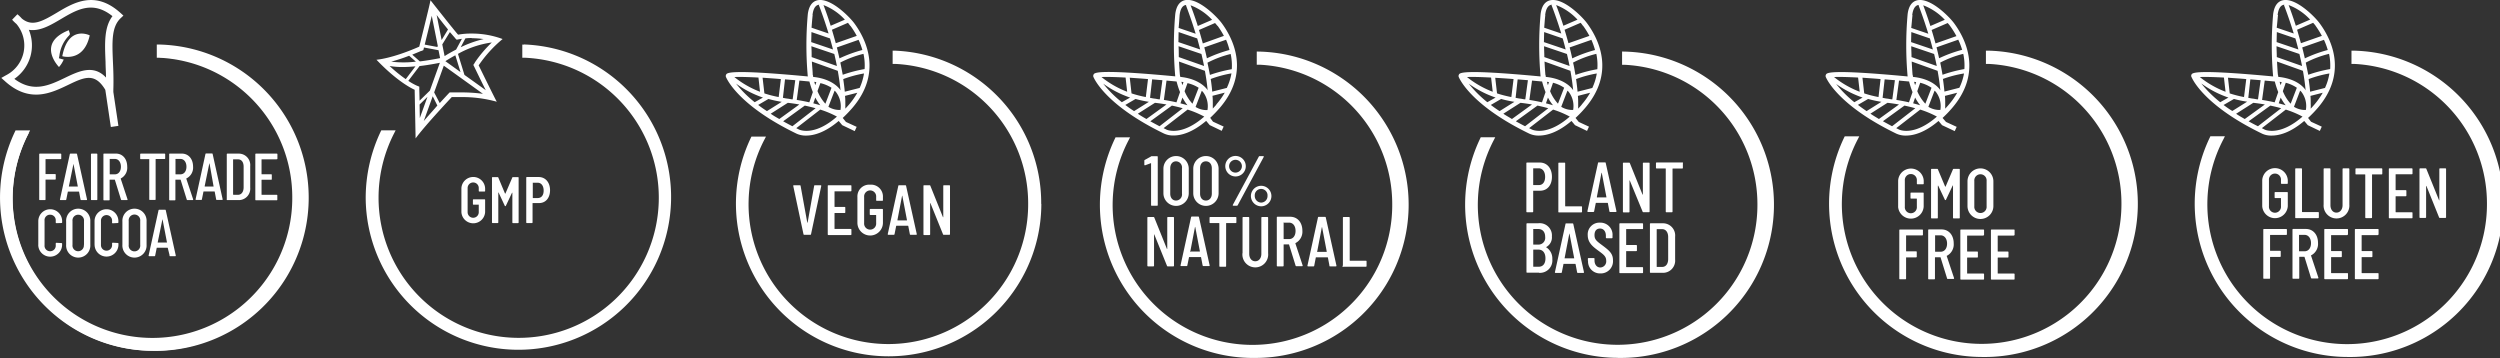
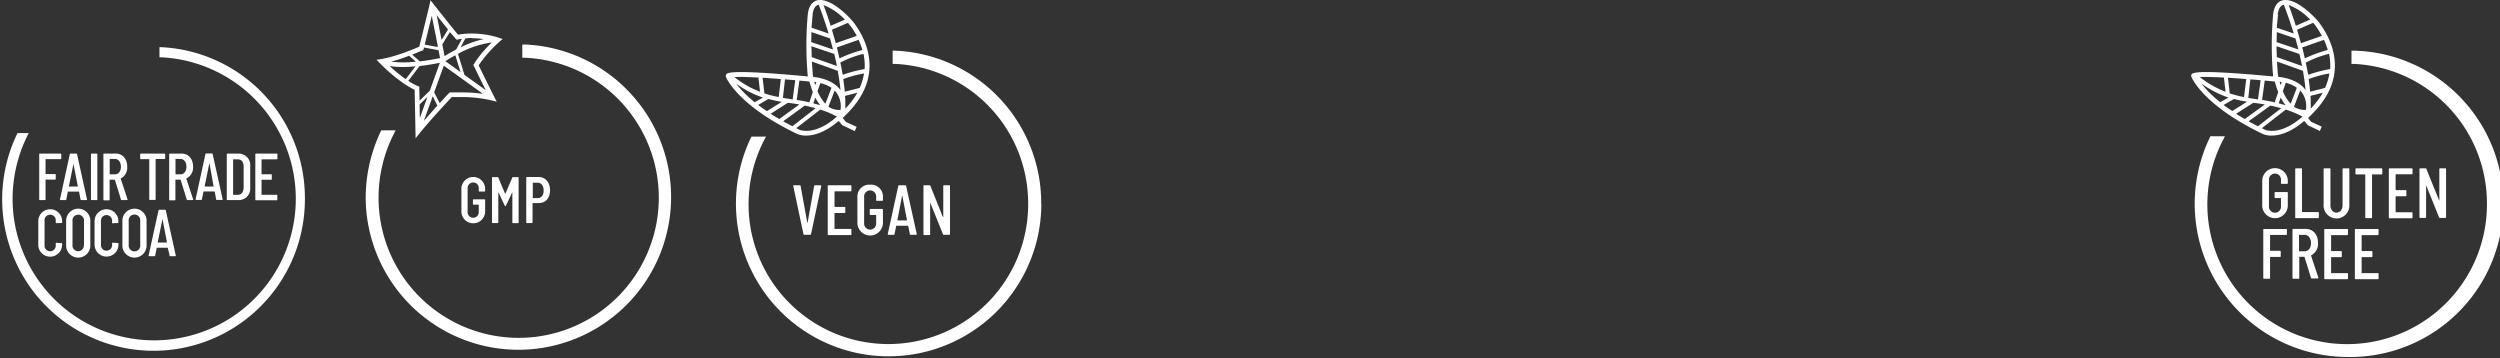
<svg xmlns="http://www.w3.org/2000/svg" id="Layer_1" data-name="Layer 1" viewBox="0 0 538.63 77.14">
  <rect x="0" y="0" width="538.63" height="77.14" fill="#333333" stroke="none" />
  <defs>
    <style>.cls-1{fill:#fff;}</style>
  </defs>
  <path class="cls-1" d="M64.21,43.24h0v2.19l.27,0A30.51,30.51,0,1,1,32.56,75.89a30.68,30.68,0,0,1,3.42-14l.06-.13H33.62A32.61,32.61,0,1,0,95.54,75.89,32.52,32.52,0,0,0,64.21,43.24Z" transform="translate(-29.85 -33.09)" />
  <path class="cls-1" d="M42.91,67.38H39.72a.06.06,0,0,0-.06.05v3.11a.06.06,0,0,0,.06.06h2a.13.13,0,0,1,.14.14v.9a.13.13,0,0,1-.14.14h-2a.06.06,0,0,0-.06.06v4.22a.13.13,0,0,1-.14.14H38.44a.13.13,0,0,1-.14-.14V66.33a.14.14,0,0,1,.14-.14h4.47a.14.14,0,0,1,.14.14v.9A.14.14,0,0,1,42.91,67.38Zm4.29,8.69-.31-1.64s0-.06-.07-.06H44.53s-.07,0-.07.06l-.33,1.64a.14.14,0,0,1-.15.13H42.89a.12.12,0,0,1-.12-.15l2.12-9.73a.14.14,0,0,1,.15-.13h1.25a.14.14,0,0,1,.16.13l2.15,9.73a.12.12,0,0,1-.13.15H47.36A.15.15,0,0,1,47.2,76.07Zm-2.46-2.79h1.88s0,0,0,0l-.94-4.89c0-.06,0-.06,0,0l-1,4.89A0,0,0,0,0,44.74,73.28Zm4.71,2.78V66.33a.14.14,0,0,1,.14-.14h1.09a.14.14,0,0,1,.14.14v9.73a.13.13,0,0,1-.14.14H49.59A.13.13,0,0,1,49.45,76.06Zm6.46,0L54.59,71.8s0,0-.06,0h-1a.06.06,0,0,0-.06.06v4.25a.13.13,0,0,1-.14.14H52.27a.13.13,0,0,1-.14-.14V66.32a.13.13,0,0,1,.14-.14h2.54c1.47,0,2.45,1.15,2.45,2.84a2.59,2.59,0,0,1-1.39,2.52s0,0,0,.09l1.46,4.42c0,.1,0,.15-.11.15H56.08A.18.18,0,0,1,55.91,76.09Zm-2.42-8.67v3.2a.06.06,0,0,0,.06.06H54.6c.77,0,1.3-.64,1.3-1.64s-.53-1.68-1.3-1.68H53.55A.06.06,0,0,0,53.49,67.42Zm11.95-1.09v.9a.13.13,0,0,1-.14.15H63.44a.06.06,0,0,0-.06.05v8.63a.13.13,0,0,1-.14.14H62.16a.13.13,0,0,1-.15-.14V67.43a.05.05,0,0,0,0-.05H60.19a.14.14,0,0,1-.14-.15v-.9a.14.14,0,0,1,.14-.14H65.3A.13.13,0,0,1,65.44,66.33Zm4.64,9.76L68.76,71.8s0,0-.06,0h-1a.06.06,0,0,0-.06.06v4.25a.13.13,0,0,1-.14.14H66.44a.13.13,0,0,1-.14-.14V66.32a.13.13,0,0,1,.14-.14H69c1.47,0,2.45,1.15,2.45,2.84A2.59,2.59,0,0,1,70,71.54a.08.08,0,0,0,0,.09l1.47,4.42q0,.15-.12.15H70.25A.18.18,0,0,1,70.08,76.09Zm-2.42-8.67v3.2a.06.06,0,0,0,.06.06h1c.77,0,1.3-.64,1.3-1.64s-.53-1.68-1.3-1.68h-1A.06.06,0,0,0,67.66,67.42Zm8.76,8.65-.31-1.64s0-.06-.07-.06H73.75s-.07,0-.07.06l-.33,1.64a.14.14,0,0,1-.15.13H72.11a.12.12,0,0,1-.12-.15l2.12-9.73a.14.14,0,0,1,.15-.13h1.25a.14.14,0,0,1,.16.13l2.15,9.73a.12.12,0,0,1-.13.15H76.58A.15.15,0,0,1,76.42,76.07ZM74,73.28h1.87a0,0,0,0,0,0,0L75,68.34c0-.06,0-.06-.06,0l-1,4.89A0,0,0,0,0,74,73.28Zm4.71,2.78V66.33a.13.13,0,0,1,.14-.14h2.33a2.47,2.47,0,0,1,2.58,2.7V73.5a2.47,2.47,0,0,1-2.58,2.7H78.82A.13.13,0,0,1,78.68,76.06Zm1.42-1,1,0c.72,0,1.19-.6,1.21-1.57V69c0-1-.47-1.58-1.21-1.58h-1a.06.06,0,0,0-.06.05V75A.06.06,0,0,0,80.1,75Zm9.33-7.64h-3.2a.06.06,0,0,0-.06.05v3.11a.06.06,0,0,0,.06.06h2a.13.13,0,0,1,.15.14v.9a.13.13,0,0,1-.15.14h-2a.06.06,0,0,0-.06.06V75a.06.06,0,0,0,.06.06h3.2a.13.13,0,0,1,.14.14v.9a.13.13,0,0,1-.14.14H85a.13.13,0,0,1-.14-.14V66.33a.13.13,0,0,1,.14-.14h4.48a.13.13,0,0,1,.14.14v.9A.13.13,0,0,1,89.43,67.38ZM38.1,85.82V80.74a2.57,2.57,0,1,1,5.14,0V81a.14.14,0,0,1-.15.14L42,81.17a.14.14,0,0,1-.14-.15v-.37a1.19,1.19,0,0,0-1.21-1.3,1.17,1.17,0,0,0-1.2,1.3v5.27a1.18,1.18,0,0,0,1.2,1.3,1.2,1.2,0,0,0,1.21-1.3v-.38A.14.14,0,0,1,42,85.4l1.08.06a.13.13,0,0,1,.15.14v.22a2.57,2.57,0,1,1-5.14,0Zm6,0v-5a2.61,2.61,0,1,1,5.21,0v5a2.61,2.61,0,1,1-5.21,0Zm3.85,0V80.72a1.25,1.25,0,0,0-1.26-1.37,1.23,1.23,0,0,0-1.22,1.37v5.12a1.23,1.23,0,0,0,1.22,1.38A1.25,1.25,0,0,0,47.92,85.84Zm2.27,0V80.74a2.57,2.57,0,1,1,5.14,0V81a.14.14,0,0,1-.14.14l-1.09.06A.14.14,0,0,1,54,81v-.37a1.2,1.2,0,1,0-2.4,0v5.27a1.2,1.2,0,1,0,2.4,0v-.38a.14.14,0,0,1,.14-.14l1.09.06a.13.13,0,0,1,.14.14v.22a2.57,2.57,0,1,1-5.14,0Zm6,0v-5a2.61,2.61,0,1,1,5.21,0v5a2.61,2.61,0,1,1-5.21,0Zm3.84,0V80.72a1.25,1.25,0,1,0-2.48,0v5.12a1.25,1.25,0,1,0,2.48,0Zm6.34,2.32L66,86.52s0-.06-.07-.06H63.68s-.07,0-.07.06l-.33,1.64a.14.14,0,0,1-.16.13H62c-.1,0-.14-.07-.13-.16L64,78.41a.15.15,0,0,1,.16-.13h1.25a.14.14,0,0,1,.16.13l2.15,9.72c0,.09,0,.16-.13.16H66.51A.15.15,0,0,1,66.35,88.16Zm-2.46-2.79h1.88s0,0,0-.06l-.94-4.89c0-.06,0-.06-.05,0l-1,4.89S63.86,85.37,63.89,85.37Z" transform="translate(-29.85 -33.09)" />
-   <path class="cls-1" d="M95.32,75.67A32.58,32.58,0,1,1,33.4,61.49h2.42l-.06.13A30.43,30.43,0,1,0,93.14,75.67,30.34,30.34,0,0,0,64.21,45.22l-.26,0V43h0A32.52,32.52,0,0,1,95.32,75.67Zm-32.58,33A33,33,0,0,1,33.12,61.36l.08-.18h3.14l-.3.58A30.12,30.12,0,1,0,92.82,75.67,30.09,30.09,0,0,0,64.2,45.53l-.57,0V42.68l.34,0a33,33,0,0,1-1.23,66ZM33.6,61.81a32.73,32.73,0,0,0-3.12,13.86A32.26,32.26,0,1,0,64.26,43.35V44.9A30.77,30.77,0,1,1,35.31,61.81ZM56.44,36.45l-.64-.58c-5.48-4.94-10.07-2.22-13.77,0-3.22,1.91-5.3,3-7.48,1.21a8.26,8.26,0,0,0-.95-.92l-1.14,1.18a8.77,8.77,0,0,0,.93.91,7.19,7.19,0,0,1-2.26,11.06l-1,.57.85.76c5.28,4.72,9.87,2.51,13.56.74,3.45-1.66,5.75-2.72,8,1.07l1.19,8,1.63-.24-1.09-7.3,0-.52c.07-2.16,0-4.19-.09-6-.18-4.31-.31-7.43,1.6-9.32ZM43.84,49.86c-3.35,1.61-6.82,3.28-10.9.22a8.75,8.75,0,0,0,3.12-10.57c2.36.39,4.68-1,6.81-2.25,3.56-2.11,6.93-4.11,11.21-.69-1.8,2.38-1.67,5.74-1.49,9.89,0,1,.09,2.16.1,3.34C50,46.93,46.85,48.41,43.84,49.86Zm-.57-4.66c1.3-6.84,5.91-4.49,5.91-4.49C47.9,46.6,43.27,45.2,43.27,45.2Zm-.18.6-.55-.16.11-.56a7.42,7.42,0,0,1,2.11-4.37l.17-.28-.26-.83c-7.14,2.84-2.11,7.93-2.11,7.93a5.9,5.9,0,0,0,1-1.57s0,0,0-.05A4.78,4.78,0,0,1,43.09,45.8Z" transform="translate(-29.85 -33.09)" />
  <path class="cls-1" d="M225.07,73.14a.16.16,0,0,0-.17-.14h-1.34a.16.16,0,0,0-.17.14l-2.27,10.37a.13.13,0,0,0,.13.17h1.16a.16.16,0,0,0,.17-.14l.35-1.75s0-.06.08-.06h2.45s.08,0,.08.06l.34,1.75a.15.15,0,0,0,.16.14h1.19a.13.13,0,0,0,.14-.17Zm.18,7.43h-2a.06.06,0,0,1-.05-.06l1-5.22c0-.06,0-.06.06,0l1,5.22S225.28,80.57,225.25,80.57Zm-7.93-7.69a2.56,2.56,0,0,1,2.76,2.69v.64a.14.14,0,0,1-.15.15h-1.16a.14.14,0,0,1-.15-.15v-.68a1.3,1.3,0,1,0-2.59,0v5.62a1.3,1.3,0,1,0,2.59,0V79.47a.06.06,0,0,0-.06-.06H217.4a.15.15,0,0,1-.16-.15v-1a.15.15,0,0,1,.16-.15h2.53a.14.14,0,0,1,.15.15v2.82a2.75,2.75,0,0,1-5.5,0V75.55A2.54,2.54,0,0,1,217.32,72.88Zm13,4c0-.06-.07-.06-.07,0v6.7a.14.14,0,0,1-.15.15h-1.14a.14.14,0,0,1-.15-.15V73.16a.14.14,0,0,1,.15-.16h1.17a.16.16,0,0,1,.17.13L233,79.85c0,.06.08.05.08,0V73.16a.14.14,0,0,1,.15-.16h1.15a.14.14,0,0,1,.15.16V83.53a.14.14,0,0,1-.15.15h-1.19a.16.16,0,0,1-.17-.12Zm23.89.18A32.9,32.9,0,1,1,191.66,62.7l.09-.18h3.13l-.3.58A30.12,30.12,0,1,0,251.37,77a30.09,30.09,0,0,0-28.63-30.14l-.57,0V44l.34,0A32.85,32.85,0,0,1,254.18,77ZM211.42,58.5a28.63,28.63,0,0,0,2.12-2.21c6.38-7.5,3-14.62.35-18.21-.95-1.29-5.16-5.64-8-4.91-1.12.3-1.79,1.32-2,3a75.4,75.4,0,0,0,0,13.39c-17-1.6-17.41-.76-17.59-.4a.61.61,0,0,0,0,.61c.31.7,3.06,6.26,15.17,12.12a4.7,4.7,0,0,0,2.08.41c1.58,0,4-.6,7-3.15l.76.91L214,61.34l.42-.92-2.31-1.06Zm1.35-2.87c-.27.31-.53.59-.79.87v-.26c0-.24,0-.47,0-.7,0-.59,0-1.19-.07-1.79l2.65-.68A15.7,15.7,0,0,1,212.77,55.63Zm2.31-3.6-3.22.82c-.08-.91-.2-1.81-.33-2.72A23.78,23.78,0,0,1,216,48.92,12,12,0,0,1,215.08,52Zm.57-8.17a28.8,28.8,0,0,0-4.94,1.81c-.18-.81-.36-1.6-.56-2.36l4.68-1.64A14.18,14.18,0,0,1,215.65,43.86ZM205.51,54.11a9.45,9.45,0,0,0,1.08,1.66c-.45-.14-1-.28-1.51-.42Zm-.22-3.4.44.07-.23.66C205.42,51.18,205.35,50.94,205.29,50.71Zm.69,2L206.6,51A7.53,7.53,0,0,1,209,52l-1.32,3.44A9.13,9.13,0,0,1,206,52.76Zm-.94-3.1c0-.22-.08-.4-.09-.47,0-.65-.12-1.64-.18-2.79l5.58,2c.25,1.38.45,2.79.59,4.19-.08-.1-.12-.21-.2-.3C209,50.2,206.13,49.76,205,49.66Zm-.32-4.22c0-.73,0-1.52-.06-2.34l4.94,1.67c.2.84.39,1.7.56,2.59Zm8.34-6.76a17.31,17.31,0,0,1,1.38,2.19l-4.52,1.58c-.28-1-.56-2-.83-2.9l3.46-1.5C212.74,38.27,212.92,38.48,213.06,38.68Zm-1.15-1.32-3.09,1.33c-.69-2.2-1.29-3.8-1.55-4.46A12.22,12.22,0,0,1,211.91,37.36Zm-7-1c.14-1.26.56-2,1.24-2.18a2.25,2.25,0,0,1,.26,0l-.13.05c0,.06,1,2.53,2.09,6.13l-3.67-1.25C204.77,38.14,204.84,37.22,204.94,36.33ZM204.68,40l4,1.37c.21.76.43,1.55.64,2.38l-4.69-1.59C204.65,41.45,204.66,40.73,204.68,40Zm-2.6,10.45,2.16.2a20.39,20.39,0,0,0,.74,2.28l-.76,2.21c-.83-.19-1.74-.37-2.71-.52Zm-3.1-.26,2.21.18-.56,4.13c-.37,0-.71-.12-1.1-.16s-.69-.12-1-.17Zm-.89-.06L197.62,54a23.8,23.8,0,0,1-3.08-.79l-.39-3.38C195.38,49.93,196.72,50,198.09,50.13Zm-4.83-.33.34,3.06a20.3,20.3,0,0,1-5.53-3.17C189.12,49.63,191,49.68,193.26,49.8Zm-4.82,1.31a21.42,21.42,0,0,0,5.79,3l-1.78,1A24.28,24.28,0,0,1,188.44,51.11Zm4.76,4.59,2.21-1.29a24.72,24.72,0,0,0,2.86.62l-3.18,2C194.4,56.59,193.77,56.14,193.2,55.7Zm2.7,1.89,3.69-2.35c.87.1,1.71.22,2.48.36l-4.32,3.13C197.09,58.35,196.47,58,195.9,57.59Zm2.68,1.63,4.66-3.38c.85.18,1.63.37,2.33.57l-5,3.88C199.88,59.93,199.21,59.57,198.58,59.22ZM202,61l-.59-.3,5.17-4a21,21,0,0,1,3.59,1.51C205.28,62.53,202.09,61.05,202,61Zm8.89-4.22a4.54,4.54,0,0,1-2.56-.68l1.34-3.48c.08.09.18.16.25.25A5,5,0,0,1,210.93,56.81Zm0-10.21a22.15,22.15,0,0,1,5-1.88,11.76,11.76,0,0,1,.24,3.28,28.85,28.85,0,0,0-4.71,1.23C211.25,48.34,211.09,47.46,210.91,46.6Zm-1.24,27.73v3.31a.06.06,0,0,0,.06.06h2.11a.14.14,0,0,1,.15.15v1a.14.14,0,0,1-.15.16h-2.11a.06.06,0,0,0-.06.06v3.32a.06.06,0,0,0,.06.06h3.43a.15.15,0,0,1,.15.16v1a.14.14,0,0,1-.15.15h-4.8a.14.14,0,0,1-.15-.15V73.16a.14.14,0,0,1,.15-.16h4.8a.14.14,0,0,1,.15.16v1a.14.14,0,0,1-.15.15h-3.43A.06.06,0,0,0,209.67,74.33ZM205.43,73h1.22c.11,0,.15.06.14.17l-2.2,10.37a.15.15,0,0,1-.16.14h-1.3a.16.16,0,0,1-.17-.14l-2.2-10.37c0-.11,0-.17.14-.17h1.27a.16.16,0,0,1,.17.14l1.44,7.92s.05,0,.07,0l1.41-7.92A.16.16,0,0,1,205.43,73Z" transform="translate(-29.85 -33.09)" />
-   <path class="cls-1" d="M277.94,66.74h1.2a.14.14,0,0,1,.15.15V77.26a.14.14,0,0,1-.15.16H278a.14.14,0,0,1-.15-.16v-9a.05.05,0,0,0-.08,0l-1.19.44c-.1,0-.18,0-.18-.12v-.86a.18.18,0,0,1,.11-.18l1.25-.69A.65.65,0,0,1,277.94,66.74Zm2.57,8V69.44a2.73,2.73,0,1,1,5.46,0v5.28a2.73,2.73,0,1,1-5.46,0Zm4,.09V69.35a1.32,1.32,0,0,0-1.28-1.5c-.75,0-1.25.6-1.25,1.5v5.46c0,.9.5,1.49,1.25,1.49A1.31,1.31,0,0,0,284.51,74.81Zm2.43-.09V69.44a2.73,2.73,0,1,1,5.46,0v5.28a2.73,2.73,0,1,1-5.46,0Zm4,.09V69.35c0-.9-.5-1.5-1.28-1.5s-1.25.6-1.25,1.5v5.46c0,.9.5,1.49,1.25,1.49S290.94,75.71,290.94,74.81Zm2.9-6a2.21,2.21,0,1,1,2.22,2.28A2.22,2.22,0,0,1,293.84,68.84Zm3.58,0a1.38,1.38,0,1,0-1.36,1.45A1.4,1.4,0,0,0,297.42,68.84Zm-1.95,8.39,5.59-10.38a.19.19,0,0,1,.19-.11H302c.1,0,.18.08.12.18l-5.6,10.39a.18.18,0,0,1-.18.11h-.75C295.48,77.42,295.41,77.34,295.47,77.23Zm3.89-1.93a2.21,2.21,0,1,1,2.21,2.25A2.23,2.23,0,0,1,299.36,75.3Zm3.58,0a1.38,1.38,0,1,0-2.75,0,1.42,1.42,0,0,0,1.38,1.45A1.4,1.4,0,0,0,302.94,75.3Zm-25.89,15V80a.14.14,0,0,1,.15-.15h1.18a.17.17,0,0,1,.17.12l2.71,6.73c0,.06.08,0,.08,0V80a.14.14,0,0,1,.15-.15h1.14a.14.14,0,0,1,.16.15V90.33a.14.14,0,0,1-.16.15h-1.19a.16.16,0,0,1-.16-.12l-2.72-6.72c0-.07-.07-.07-.07,0v6.69a.14.14,0,0,1-.15.15H277.2A.14.14,0,0,1,277.05,90.33Zm11.91,0-.34-1.76s0-.06-.07-.06h-2.46s-.07,0-.07.06l-.36,1.76a.14.14,0,0,1-.16.13h-1.16c-.11,0-.16-.07-.14-.16l2.27-10.38a.16.16,0,0,1,.17-.13H288a.15.15,0,0,1,.17.13l2.3,10.38a.12.12,0,0,1-.13.16h-1.19A.15.15,0,0,1,289,90.35Zm-2.64-3h2a.06.06,0,0,0,.05-.06l-1-5.22c0-.06,0-.06-.06,0l-1,5.22A.06.06,0,0,0,286.32,87.37ZM296.23,80v1a.14.14,0,0,1-.15.15h-2a.06.06,0,0,0-.06.06v9.2a.14.14,0,0,1-.15.15h-1.16a.14.14,0,0,1-.15-.15v-9.2a.07.07,0,0,0-.07-.06H290.6a.14.14,0,0,1-.15-.15V80a.14.14,0,0,1,.15-.15h5.48A.14.14,0,0,1,296.23,80Zm1.33,7.63V80a.14.14,0,0,1,.15-.15h1.16A.14.14,0,0,1,299,80v7.78c0,.94.52,1.6,1.3,1.6s1.31-.66,1.31-1.6V80a.14.14,0,0,1,.15-.15h1.16a.14.14,0,0,1,.15.15v7.63a2.78,2.78,0,1,1-5.53,0ZM309,90.36l-1.42-4.57c0-.05,0-.05-.06-.05h-1.05a.06.06,0,0,0-.06.06v4.53a.14.14,0,0,1-.16.15h-1.16a.14.14,0,0,1-.15-.15V79.94a.14.14,0,0,1,.15-.15h2.74c1.57,0,2.62,1.24,2.62,3a2.75,2.75,0,0,1-1.5,2.68s0,0,0,.09l1.56,4.72c0,.1,0,.16-.12.16h-1.19A.19.19,0,0,1,309,90.36Zm-2.59-9.24v3.42a.06.06,0,0,0,.06.06h1.13c.82,0,1.38-.69,1.38-1.76s-.56-1.78-1.38-1.78h-1.13A.06.06,0,0,0,306.37,81.12Zm9.88,9.23-.34-1.76s0-.06-.07-.06h-2.46s-.08,0-.08.06L313,90.35a.14.14,0,0,1-.16.13h-1.16c-.11,0-.16-.07-.14-.16l2.27-10.38a.16.16,0,0,1,.17-.13h1.34a.15.15,0,0,1,.17.13l2.3,10.38a.12.12,0,0,1-.13.16h-1.19C316.32,90.48,316.26,90.44,316.25,90.35Zm-2.64-3h2a.06.06,0,0,0,.05-.06l-1-5.22c0-.06,0-.06-.06,0l-1,5.22A.06.06,0,0,0,313.61,87.37Zm5.53,3V80a.14.14,0,0,1,.15-.15h1.16a.15.15,0,0,1,.16.15v9.2a.06.06,0,0,0,.06.06h3.41a.15.15,0,0,1,.16.15v1a.15.15,0,0,1-.16.15h-4.79A.14.14,0,0,1,319.14,90.33Zm13.12-13.14A32.58,32.58,0,1,1,270.35,63h2.42l-.06.12a30.43,30.43,0,1,0,57.38,14,30.35,30.35,0,0,0-28.93-30.45l-.27,0V44.54h0A32.52,32.52,0,0,1,332.26,77.19Zm-32.57,33a33,33,0,0,1-29.62-47.35l.08-.18h3.13l-.29.58a30.12,30.12,0,1,0,56.78,13.91,30.09,30.09,0,0,0-28.62-30.14l-.57,0V44.2l.33,0a33,33,0,0,1-1.22,66Zm-29.14-46.9A32.29,32.29,0,1,0,332,77.19a32.2,32.2,0,0,0-30.74-32.32v1.55a30.79,30.79,0,1,1-28.95,16.91Zm20-4.83a28.63,28.63,0,0,0,2.12-2.21c6.38-7.5,3-14.62.35-18.21-.95-1.29-5.16-5.64-8-4.91-1.12.3-1.79,1.32-2,3a76.39,76.39,0,0,0,0,13.39c-17-1.6-17.41-.76-17.59-.4a.61.61,0,0,0,0,.61c.31.7,3.06,6.26,15.17,12.12a4.7,4.7,0,0,0,2.08.41c1.59,0,4-.6,7-3.15l.76.91,2.59,1.24.42-.92-2.3-1.06Zm1.35-2.87c-.27.31-.53.59-.79.87a2.26,2.26,0,0,0,0-.26c0-.24,0-.47,0-.7,0-.59,0-1.19-.07-1.79l2.65-.68A15.7,15.7,0,0,1,291.87,55.63Zm2.31-3.6-3.22.82c-.08-.91-.19-1.81-.33-2.72a24,24,0,0,1,4.47-1.21A12,12,0,0,1,294.18,52Zm.57-8.17a28.8,28.8,0,0,0-4.94,1.81c-.18-.81-.36-1.6-.56-2.36l4.69-1.64A15.28,15.28,0,0,1,294.75,43.86ZM284.61,54.11a9.5,9.5,0,0,0,1.09,1.66c-.46-.14-1-.28-1.52-.42Zm-.22-3.4.44.07-.23.66C284.52,51.18,284.45,50.94,284.39,50.71Zm.69,2L285.7,51A7.68,7.68,0,0,1,288.1,52l-1.33,3.44A9.13,9.13,0,0,1,285.08,52.76Zm-.94-3.1c-.05-.22-.08-.4-.09-.47-.05-.65-.12-1.64-.18-2.79l5.58,2c.25,1.38.46,2.79.59,4.19a3.13,3.13,0,0,0-.2-.3C288.12,50.2,285.23,49.76,284.14,49.66Zm-.32-4.22c0-.73,0-1.52-.05-2.34l4.93,1.67c.2.84.39,1.7.57,2.59Zm8.35-6.76a18.54,18.54,0,0,1,1.37,2.19L289,42.45c-.27-1-.55-2-.83-2.9l3.46-1.5C291.84,38.27,292,38.48,292.17,38.68ZM291,37.36l-3.08,1.33c-.7-2.2-1.3-3.8-1.56-4.46A12.22,12.22,0,0,1,291,37.36Zm-7-1c.14-1.26.56-2,1.24-2.18a2.26,2.26,0,0,1,.26,0l-.13.05c0,.06,1,2.53,2.09,6.13l-3.67-1.25C283.88,38.15,283.94,37.22,284,36.33ZM283.79,40l4,1.37c.21.76.43,1.55.64,2.38l-4.69-1.59C283.76,41.45,283.76,40.73,283.79,40Zm-2.61,10.45,2.17.2a17,17,0,0,0,.74,2.28l-.77,2.21c-.82-.19-1.74-.37-2.71-.52Zm-3.1-.26,2.21.18-.56,4.13c-.37,0-.71-.12-1.1-.16s-.68-.12-1-.17Zm-.89-.06L276.72,54a23.8,23.8,0,0,1-3.08-.79l-.38-3.38C274.49,49.93,275.82,50,277.19,50.13Zm-4.83-.33.34,3.06a20.46,20.46,0,0,1-5.53-3.17C268.22,49.63,270.06,49.68,272.36,49.8Zm-4.82,1.31a21.42,21.42,0,0,0,5.79,3l-1.78,1A24.28,24.28,0,0,1,267.54,51.11Zm4.76,4.59,2.21-1.29a24.45,24.45,0,0,0,2.87.62l-3.19,2C273.5,56.59,272.87,56.14,272.3,55.7Zm2.7,1.89,3.69-2.35c.88.1,1.71.22,2.48.36l-4.32,3.13C276.19,58.35,275.57,58,275,57.59Zm2.69,1.63,4.65-3.38c.85.18,1.63.37,2.33.57l-5,3.88C279,59.93,278.31,59.57,277.69,59.22ZM281.15,61l-.6-.3,5.17-4a21,21,0,0,1,3.59,1.51C284.39,62.53,281.19,61.05,281.15,61ZM290,56.81a4.54,4.54,0,0,1-2.56-.68l1.34-3.48c.08.09.18.16.25.25A5,5,0,0,1,290,56.81Zm0-10.21a22.35,22.35,0,0,1,5-1.88,11.76,11.76,0,0,1,.24,3.28,29.12,29.12,0,0,0-4.71,1.23C290.36,48.34,290.19,47.46,290,46.6Z" transform="translate(-29.85 -33.09)" />
-   <path class="cls-1" d="M364.22,71.18c0,1.8-1,3-2.55,3h-1.43a.06.06,0,0,0-.06.06v4.42a.15.15,0,0,1-.16.16h-1.16a.14.14,0,0,1-.15-.16V68.27a.14.14,0,0,1,.15-.16h2.74C363.17,68.11,364.22,69.35,364.22,71.18Zm-1.47,0c0-1.13-.56-1.83-1.38-1.83h-1.13a.06.06,0,0,0-.06.06v3.49a.06.06,0,0,0,.06.06h1.13C362.19,73,362.75,72.32,362.75,71.21Zm2.85,7.44V68.28a.14.14,0,0,1,.15-.15h1.16a.14.14,0,0,1,.16.15v9.2a.06.06,0,0,0,.06.06h3.41a.14.14,0,0,1,.16.15v1a.15.15,0,0,1-.16.16h-4.79A.14.14,0,0,1,365.6,78.65Zm11,0-.33-1.76s0-.06-.08-.06h-2.46s-.07,0-.07.06l-.35,1.76a.16.16,0,0,1-.17.14H372a.14.14,0,0,1-.14-.17l2.28-10.37a.14.14,0,0,1,.16-.14h1.35a.14.14,0,0,1,.16.14l2.31,10.37a.14.14,0,0,1-.14.17h-1.19A.16.16,0,0,1,376.61,78.67Zm-2.64-3h2s0,0,0-.06l-1-5.21c0-.06,0-.06-.07,0l-1,5.21S373.94,75.69,374,75.69Zm5.55,3V68.28a.14.14,0,0,1,.15-.15h1.18a.17.17,0,0,1,.17.12L383.73,75c0,.06.08,0,.08,0V68.28a.14.14,0,0,1,.15-.15h1.14a.14.14,0,0,1,.16.15V78.65a.15.15,0,0,1-.16.16h-1.19a.17.17,0,0,1-.16-.13L381,72c0-.06-.07-.06-.07,0v6.69a.14.14,0,0,1-.15.16h-1.15A.14.14,0,0,1,379.52,78.65Zm12.92-10.37v1a.14.14,0,0,1-.16.15h-2a.08.08,0,0,0-.07.07v9.19a.14.14,0,0,1-.15.16h-1.16a.14.14,0,0,1-.15-.16V69.46s0-.07-.06-.07h-1.89a.15.15,0,0,1-.16-.15v-1a.15.15,0,0,1,.16-.15h5.47A.14.14,0,0,1,392.44,68.28Zm-31,23.59h-2.55a.14.14,0,0,1-.15-.15V81.35a.14.14,0,0,1,.15-.15h2.33a2.63,2.63,0,0,1,3,2.83A2.36,2.36,0,0,1,363,86.31c-.05,0-.05.06,0,.07a2.83,2.83,0,0,1,1.3,2.55A2.67,2.67,0,0,1,361.43,91.87Zm-1.24-9.35v3.24a.06.06,0,0,0,.06.06h1a1.45,1.45,0,0,0,1.51-1.65c0-1.08-.55-1.71-1.51-1.71h-1A.06.06,0,0,0,360.19,82.52Zm2.63,6.26c0-1.18-.57-1.88-1.5-1.88h-1.07a.06.06,0,0,0-.06.06v3.57a.06.06,0,0,0,.06.06h1.06C362.24,90.59,362.82,89.94,362.82,88.78Zm6.82,3L369.31,90s-.05-.06-.08-.06h-2.45s-.08,0-.08.06l-.35,1.76a.15.15,0,0,1-.17.13H365a.13.13,0,0,1-.14-.16l2.28-10.38c0-.09.07-.13.17-.13h1.34a.16.16,0,0,1,.17.13l2.3,10.38a.13.13,0,0,1-.14.16h-1.19A.16.16,0,0,1,369.64,91.74Zm-2.63-3h2s0,0,0-.06l-1-5.22c0-.06-.05-.06-.06,0l-1,5.22A.06.06,0,0,0,367,88.76Zm4.95.5v-.41a.14.14,0,0,1,.15-.15h1.13a.14.14,0,0,1,.15.15v.34c0,.94.52,1.54,1.25,1.54a1.32,1.32,0,0,0,1.27-1.47c0-.93-.61-1.35-1.71-2.16s-2.27-1.68-2.27-3.34a2.52,2.52,0,0,1,2.64-2.69,2.61,2.61,0,0,1,2.7,2.83v.38a.14.14,0,0,1-.15.15H376a.15.15,0,0,1-.16-.15v-.41c0-.92-.51-1.53-1.26-1.53s-1.19.5-1.19,1.42.44,1.28,1.62,2.15c1.55,1.16,2.36,1.8,2.36,3.26A2.63,2.63,0,0,1,374.64,92,2.57,2.57,0,0,1,372,89.26Zm11.74-6.8h-3.43a.06.06,0,0,0-.06.06v3.31a.06.06,0,0,0,.06.06h2.11a.15.15,0,0,1,.15.16v1a.14.14,0,0,1-.15.15h-2.11a.06.06,0,0,0-.06.06v3.33a.06.06,0,0,0,.06.06h3.43a.14.14,0,0,1,.15.15v1a.14.14,0,0,1-.15.15h-4.8a.14.14,0,0,1-.15-.15V81.35a.14.14,0,0,1,.15-.15h4.8a.14.14,0,0,1,.15.15v1A.14.14,0,0,1,383.7,82.46Zm1.63,9.26V81.35a.14.14,0,0,1,.15-.15H388a2.63,2.63,0,0,1,2.76,2.88V89A2.63,2.63,0,0,1,388,91.87h-2.5A.14.14,0,0,1,385.33,91.72Zm1.52-1.11,1.12,0c.78,0,1.28-.64,1.29-1.68V84.15c0-1-.5-1.69-1.29-1.69h-1.12a.07.07,0,0,0-.06.06v8A.07.07,0,0,0,386.85,90.61ZM411,77.19A32.58,32.58,0,1,1,349.1,63h2.42l-.06.12a30.43,30.43,0,1,0,57.38,14,30.35,30.35,0,0,0-28.93-30.45l-.27,0V44.54h.05A32.52,32.52,0,0,1,411,77.19Zm-32.58,33a33,33,0,0,1-29.62-47.35l.08-.18H352l-.29.58a30.12,30.12,0,1,0,56.78,13.91A30.09,30.09,0,0,0,379.9,47.05l-.57,0V44.2l.33,0a33,33,0,0,1-1.22,66ZM349.3,63.33a32.73,32.73,0,0,0-3.12,13.86A32.26,32.26,0,1,0,380,44.87v1.55A30.79,30.79,0,1,1,351,63.33Zm20-4.83a25.3,25.3,0,0,0,2.12-2.21c6.38-7.5,3-14.62.35-18.21-.94-1.29-5.15-5.64-8-4.91-1.13.3-1.8,1.32-2,3a75.63,75.63,0,0,0,0,13.39c-17-1.6-17.41-.76-17.59-.4a.61.61,0,0,0,0,.61c.31.7,3.07,6.26,15.17,12.12a4.74,4.74,0,0,0,2.08.41c1.59,0,4-.6,7-3.15l.76.91,2.59,1.24.42-.92L370,59.36Zm1.35-2.87c-.27.31-.52.59-.78.87a2.26,2.26,0,0,1,0-.26c0-.24,0-.47,0-.7,0-.59,0-1.19-.06-1.79l2.64-.68A15.7,15.7,0,0,1,370.62,55.63Zm2.31-3.6-3.22.82c-.08-.91-.19-1.81-.32-2.72a23.85,23.85,0,0,1,4.46-1.21A11.64,11.64,0,0,1,372.93,52Zm.57-8.17a28.8,28.8,0,0,0-4.94,1.81c-.17-.81-.36-1.6-.56-2.36l4.69-1.64A15.28,15.28,0,0,1,373.5,43.86ZM363.36,54.11a9.5,9.5,0,0,0,1.09,1.66c-.46-.14-1-.28-1.52-.42Zm-.22-3.4.44.07-.23.66C363.27,51.18,363.2,50.94,363.14,50.71Zm.69,2,.62-1.79a7.58,7.58,0,0,1,2.4,1.07l-1.33,3.44A9.13,9.13,0,0,1,363.83,52.76Zm-.94-3.1c0-.22-.08-.4-.09-.47-.05-.65-.12-1.64-.18-2.79l5.58,2c.25,1.38.46,2.79.59,4.19a3.13,3.13,0,0,0-.2-.3C366.88,50.2,364,49.76,362.89,49.66Zm-.31-4.22c0-.73-.05-1.52-.06-2.34l4.93,1.67c.2.84.39,1.7.57,2.59Zm8.34-6.76a18.54,18.54,0,0,1,1.37,2.19l-4.51,1.58c-.28-1-.56-2-.84-2.9l3.46-1.5A6.62,6.62,0,0,1,370.92,38.68Zm-1.16-1.32-3.08,1.33c-.7-2.2-1.3-3.8-1.56-4.46A12.22,12.22,0,0,1,369.76,37.36Zm-7-1c.15-1.26.57-2,1.24-2.18a2.26,2.26,0,0,1,.26,0l-.13.05c0,.06,1,2.53,2.1,6.13l-3.68-1.25C362.63,38.14,362.69,37.22,362.79,36.33ZM362.54,40l4,1.37c.22.76.43,1.55.64,2.38l-4.69-1.59Q362.51,41.1,362.54,40Zm-2.61,10.45,2.17.2a17,17,0,0,0,.74,2.28l-.77,2.21c-.82-.19-1.73-.37-2.71-.52Zm-3.1-.26,2.21.18-.56,4.13c-.37,0-.7-.12-1.09-.16s-.69-.12-1-.17Zm-.88-.06L355.47,54a24.23,24.23,0,0,1-3.08-.79L352,49.85C353.24,49.93,354.57,50,356,50.13Zm-4.84-.33.35,3.06a20.4,20.4,0,0,1-5.54-3.17C347,49.63,348.81,49.68,351.11,49.8Zm-4.82,1.31a21.58,21.58,0,0,0,5.79,3l-1.78,1A24.69,24.69,0,0,1,346.29,51.11Zm4.76,4.59,2.22-1.29a24.27,24.27,0,0,0,2.86.62l-3.19,2C352.26,56.59,351.62,56.14,351.05,55.7Zm2.7,1.89,3.69-2.35c.88.1,1.71.22,2.48.36l-4.32,3.13C355,58.35,354.33,58,353.75,57.59Zm2.69,1.63,4.66-3.38c.85.18,1.62.37,2.33.57l-5,3.88C357.73,59.93,357.06,59.57,356.44,59.22ZM359.9,61l-.6-.3,5.17-4a21,21,0,0,1,3.59,1.51C363.14,62.53,360,61.05,359.9,61Zm8.88-4.22a4.54,4.54,0,0,1-2.56-.68l1.34-3.48c.08.09.18.16.26.25A5,5,0,0,1,368.78,56.81Zm0-10.21a22,22,0,0,1,5-1.88A11.76,11.76,0,0,1,374,48a29.12,29.12,0,0,0-4.71,1.23C369.11,48.34,369,47.46,368.77,46.6Z" transform="translate(-29.85 -33.09)" />
-   <path class="cls-1" d="M438.81,77.6V72a2.76,2.76,0,0,1,5.51,0v.64a.14.14,0,0,1-.15.15H443a.14.14,0,0,1-.16-.15V72a1.3,1.3,0,1,0-2.59,0v5.62a1.3,1.3,0,1,0,2.59,0V75.94a.06.06,0,0,0-.06-.06h-1.16a.14.14,0,0,1-.15-.15v-1a.14.14,0,0,1,.15-.15h2.54a.14.14,0,0,1,.15.15V77.6a2.76,2.76,0,0,1-5.51,0ZM445.9,80V69.63a.14.14,0,0,1,.15-.16h1.16a.16.16,0,0,1,.17.12l1.56,3.71s.07,0,.09,0l1.58-3.71a.17.17,0,0,1,.17-.12h1.16a.14.14,0,0,1,.15.16V80a.14.14,0,0,1-.15.15h-1.16a.14.14,0,0,1-.15-.15V73.09c0-.06-.05-.06-.08,0l-1.42,3c0,.08-.07.11-.12.11a.15.15,0,0,1-.15-.11l-1.42-3s-.08,0-.08,0V80a.14.14,0,0,1-.15.15h-1.16A.14.14,0,0,1,445.9,80Zm7.85-2.52V72.16a2.79,2.79,0,1,1,5.58,0v5.32a2.79,2.79,0,1,1-5.58,0Zm4.12.06V72.08a1.33,1.33,0,1,0-2.65,0v5.46a1.33,1.33,0,1,0,2.65,0ZM444,83.81h-3.42a.06.06,0,0,0-.06.06v3.31a.06.06,0,0,0,.06.06h2.09a.14.14,0,0,1,.15.15v1a.14.14,0,0,1-.15.15h-2.09a.07.07,0,0,0-.06.07v4.5a.14.14,0,0,1-.15.15h-1.16a.14.14,0,0,1-.15-.15V82.69a.14.14,0,0,1,.15-.15H444a.14.14,0,0,1,.15.15v1A.14.14,0,0,1,444,83.81Zm5.36,9.29-1.42-4.58s0,0-.06,0H446.8a.06.06,0,0,0-.06.06v4.54a.14.14,0,0,1-.15.15h-1.16a.14.14,0,0,1-.15-.15V82.68a.14.14,0,0,1,.15-.16h2.73c1.57,0,2.62,1.24,2.62,3a2.77,2.77,0,0,1-1.49,2.69s-.05,0,0,.09l1.57,4.71c0,.11,0,.17-.12.17h-1.2A.21.21,0,0,1,449.33,93.1Zm-2.59-9.25v3.42a.06.06,0,0,0,.06.06h1.13c.82,0,1.39-.69,1.39-1.75s-.57-1.79-1.39-1.79H446.8A.06.06,0,0,0,446.74,83.85Zm10.4,0h-3.43s-.07,0-.07.06v3.31s0,.06.07.06h2.1a.14.14,0,0,1,.15.15v1a.14.14,0,0,1-.15.15h-2.1a.08.08,0,0,0-.07.07v3.32s0,.06.07.06h3.43a.14.14,0,0,1,.15.15v1a.14.14,0,0,1-.15.15h-4.81a.14.14,0,0,1-.15-.15V82.69a.14.14,0,0,1,.15-.15h4.81a.14.14,0,0,1,.15.15v1A.14.14,0,0,1,457.14,83.81Zm6.58,0h-3.43a.06.06,0,0,0-.06.06v3.31a.06.06,0,0,0,.06.06h2.11a.14.14,0,0,1,.15.15v1a.14.14,0,0,1-.15.15h-2.11a.07.07,0,0,0-.06.07v3.32a.06.06,0,0,0,.06.06h3.43a.14.14,0,0,1,.15.15v1a.14.14,0,0,1-.15.15h-4.8a.14.14,0,0,1-.15-.15V82.69a.14.14,0,0,1,.15-.15h4.8a.14.14,0,0,1,.15.15v1A.14.14,0,0,1,463.72,83.81ZM489.41,77A32.58,32.58,0,1,1,427.5,62.77h2.42l-.07.13A30.43,30.43,0,1,0,487.23,77a30.35,30.35,0,0,0-28.92-30.46H458V44.29h0A32.52,32.52,0,0,1,489.41,77Zm-32.58,33a33,33,0,0,1-29.62-47.35l.09-.18h3.13l-.3.59A30.12,30.12,0,1,0,486.92,77a30.09,30.09,0,0,0-28.63-30.14l-.57,0V44l.34,0a33,33,0,0,1-1.23,66ZM427.7,63.09A32.29,32.29,0,1,0,489.09,77a32.2,32.2,0,0,0-30.73-32.33v1.56a30.77,30.77,0,1,1-29,16.91Zm20.68-4.59a25.3,25.3,0,0,0,2.12-2.21c6.38-7.5,3-14.62.35-18.21-.94-1.29-5.15-5.64-8-4.91-1.13.3-1.8,1.32-2,3a75.63,75.63,0,0,0,0,13.39c-17-1.6-17.41-.76-17.59-.4a.61.61,0,0,0,0,.61c.31.7,3.07,6.26,15.17,12.12a4.74,4.74,0,0,0,2.08.41c1.59,0,4-.6,7-3.15l.76.91L451,61.34l.42-.92-2.3-1.06Zm1.35-2.87c-.26.31-.52.59-.78.87a2.26,2.26,0,0,1,0-.26c0-.24,0-.47,0-.7,0-.59,0-1.19-.06-1.79l2.64-.68A15.7,15.7,0,0,1,449.73,55.63ZM452,52l-3.22.82c-.08-.91-.19-1.81-.32-2.72A23.85,23.85,0,0,1,453,48.92,11.64,11.64,0,0,1,452,52Zm.57-8.17a28.8,28.8,0,0,0-4.94,1.81c-.17-.81-.36-1.6-.55-2.36l4.68-1.64A15.28,15.28,0,0,1,452.61,43.86ZM442.47,54.11a9.5,9.5,0,0,0,1.09,1.66c-.46-.14-1-.28-1.52-.42Zm-.22-3.4.44.07-.23.66C442.38,51.18,442.31,50.94,442.25,50.71Zm.69,2,.62-1.79A7.58,7.58,0,0,1,446,52l-1.33,3.44A9.13,9.13,0,0,1,442.94,52.76Zm-.94-3.1c0-.22-.08-.4-.09-.47-.05-.65-.12-1.64-.18-2.79l5.58,2c.25,1.38.46,2.79.59,4.19a3.13,3.13,0,0,0-.2-.3C446,50.2,443.09,49.76,442,49.66Zm-.31-4.22c0-.73-.05-1.52-.06-2.34l4.93,1.67c.2.84.39,1.7.57,2.59ZM450,38.68a18.54,18.54,0,0,1,1.37,2.19l-4.51,1.58c-.28-1-.56-2-.84-2.9l3.46-1.5A6.62,6.62,0,0,1,450,38.68Zm-1.16-1.32-3.08,1.33c-.7-2.2-1.3-3.8-1.55-4.46A12.27,12.27,0,0,1,448.87,37.36Zm-7-1c.15-1.26.57-2,1.24-2.18a2.26,2.26,0,0,1,.26,0l-.13.05c0,.06,1,2.53,2.1,6.13l-3.68-1.25C441.74,38.15,441.8,37.22,441.9,36.33ZM441.65,40l4,1.37c.22.76.43,1.55.64,2.38l-4.69-1.59Q441.62,41.1,441.65,40ZM439,50.45l2.17.2a17,17,0,0,0,.74,2.28l-.77,2.21c-.82-.19-1.73-.37-2.71-.52Zm-3.1-.26,2.21.18-.56,4.13c-.37,0-.7-.12-1.09-.16s-.69-.12-1-.17Zm-.88-.06L434.58,54a24.23,24.23,0,0,1-3.08-.79l-.38-3.38C432.35,49.93,433.68,50,435.06,50.13Zm-4.84-.33.35,3.06A20.4,20.4,0,0,1,425,49.69C426.09,49.63,427.92,49.68,430.22,49.8Zm-4.82,1.31a21.58,21.58,0,0,0,5.79,3l-1.78,1A24.69,24.69,0,0,1,425.4,51.11Zm4.76,4.59,2.22-1.29a24.27,24.27,0,0,0,2.86.62l-3.19,2C431.37,56.59,430.73,56.14,430.16,55.7Zm2.7,1.89,3.69-2.35c.88.1,1.71.22,2.48.36l-4.32,3.13C434.06,58.35,433.44,58,432.86,57.59Zm2.69,1.63,4.66-3.38c.85.18,1.62.37,2.33.57l-5,3.88C436.84,59.93,436.17,59.57,435.55,59.22ZM439,61l-.6-.3,5.17-4a21,21,0,0,1,3.59,1.51C442.25,62.53,439.06,61.05,439,61Zm8.89-4.22a4.56,4.56,0,0,1-2.57-.68l1.34-3.48c.08.09.18.16.26.25A5,5,0,0,1,447.9,56.81Zm0-10.21a22,22,0,0,1,4.95-1.88,11.76,11.76,0,0,1,.24,3.28,29.12,29.12,0,0,0-4.71,1.23C448.22,48.34,448.06,47.46,447.88,46.6Z" transform="translate(-29.85 -33.09)" />
  <path class="cls-1" d="M136.91,55Z" transform="translate(-29.85 -33.09)" />
  <path class="cls-1" d="M145.91,71.23h-2.54a.14.14,0,0,0-.14.14V81a.14.14,0,0,0,.14.15h1.08a.14.14,0,0,0,.14-.15v-4.1a.06.06,0,0,1,.06-.06H146c1.41,0,2.36-1.1,2.36-2.77S147.37,71.23,145.91,71.23Zm-.21,4.53h-1a.06.06,0,0,1-.06-.05V72.46a.06.06,0,0,1,.06,0h1c.76,0,1.28.65,1.28,1.7S146.46,75.76,145.7,75.76Z" transform="translate(-29.85 -33.09)" />
  <path class="cls-1" d="M133.15,74.36h1.08a.13.13,0,0,0,.14-.14v-.6a2.56,2.56,0,0,0-5.11,0v5.18a2.56,2.56,0,0,0,5.11,0V76.17a.13.13,0,0,0-.14-.14h-2.35a.14.14,0,0,0-.14.14v.88a.13.13,0,0,0,.14.14H133a.06.06,0,0,1,0,.06v1.56a1.2,1.2,0,1,1-2.4,0V73.6a1.2,1.2,0,1,1,2.4,0v.62A.14.14,0,0,0,133.15,74.36Z" transform="translate(-29.85 -33.09)" />
  <path class="cls-1" d="M142.72,42.7l-.34,0v2.83l.57,0a30.19,30.19,0,1,1-31.54,30.14,30.45,30.45,0,0,1,3.38-13.91l.3-.59H112l-.09.18a33.37,33.37,0,0,0-3.27,14.32,32.9,32.9,0,1,0,34.12-33Z" transform="translate(-29.85 -33.09)" />
  <path class="cls-1" d="M140.37,81.16h1.08a.14.14,0,0,0,.14-.15V71.39a.13.13,0,0,0-.14-.14h-1.08a.13.13,0,0,0-.15.11l-1.48,3.44a0,0,0,0,1-.08,0l-1.44-3.44a.15.15,0,0,0-.16-.11H136a.13.13,0,0,0-.15.14V81a.14.14,0,0,0,.15.15h1.07a.14.14,0,0,0,.14-.15V74.59c0-.06,0-.06.07,0l1.32,2.82a.15.15,0,0,0,.14.1s.08,0,.11-.1l1.32-2.8s.07,0,.07,0V81A.14.14,0,0,0,140.37,81.16Z" transform="translate(-29.85 -33.09)" />
  <path class="cls-1" d="M119.19,52.43l.2,10.48c2-2.75,7.79-8.9,7.79-8.9.59,0,1.16,0,1.71,0a27.79,27.79,0,0,1,8,1c-.16-.17-3.91-7.84-3.91-7.84a27,27,0,0,1,5.16-5.67,19.09,19.09,0,0,0-6.68-1.18,15.56,15.56,0,0,0-2.91.24c-.54-.54-5.95-7.42-5.95-7.42-.12.86-2.42,10-2.42,10-5.93,2.61-9.22,2.82-9.22,2.82C115.83,51.07,119.19,52.43,119.19,52.43Zm1,0,0-.67-.61-.25a13,13,0,0,1-1.76-1l2.43-3.19c1.25-.14,2.73-.38,4.37-.7l-2.16,6-2.21,2.16Zm.06,3.18,1.7-1.66-1.65,4.57Zm.9,3.55,1.93-5.33,1,2C123.22,56.82,122.16,58,121.17,59.14ZM128.89,53c-.56,0-1.15,0-1.75,0l-.41,0-.29.3c-.08.09-.84.89-1.85,2L123.39,53l2.08-5.76,8.43,6.06A36,36,0,0,0,128.89,53Zm-3.08-6.73c.35-.23,1.12-.71,2.14-1.27l1.12,3.62Zm6.34.33-.32.48.26.52c1.06,2.19,1.84,3.77,2.42,4.92l-4.59-3.29-1.4-4.53a20.5,20.5,0,0,1,7.29-2.46A27,27,0,0,0,132.15,46.56Zm-.67-5.28a18.37,18.37,0,0,1,2.56.19,23.24,23.24,0,0,0-4.93,1.76l1-1.9C130.52,41.3,131,41.28,131.48,41.28Zm-3.63-.06.39.39.54-.11.59-.09-1.25,2.32c-1.05.54-1.94,1.06-2.48,1.41l-.5-2.52L126.78,40C127.31,40.6,127.71,41.08,127.85,41.22Zm-1.49-1.8L125,41.71l-1.07-5.38C124.71,37.37,125.61,38.5,126.36,39.42Zm-3.48-2.94,1.3,6.5-.12.19-2.7-.51C121.68,41.37,122.35,38.68,122.88,36.48Zm-2.27,7.57.45-.2.12-.48,0-.09,3.15.59.34,1.7c-1.65.33-3.1.56-4.36.71l-1.64-1.45C119.31,44.59,119.93,44.35,120.61,44.05ZM118,45.1l1.45,1.27a21.46,21.46,0,0,1-5.31,0A36.58,36.58,0,0,0,118,45.1Zm-1.38,2.43c.77,0,1.71-.05,2.74-.15l-2.09,2.76a31.31,31.31,0,0,1-3.48-2.83A16.07,16.07,0,0,0,116.65,47.53Z" transform="translate(-29.85 -33.09)" />
  <path class="cls-1" d="M517.25,77.5V71.91a2.76,2.76,0,0,1,5.51,0v.64a.14.14,0,0,1-.15.15h-1.16a.14.14,0,0,1-.16-.15V71.9a1.3,1.3,0,1,0-2.59,0v5.61a1.3,1.3,0,1,0,2.59,0V75.83a.06.06,0,0,0-.06-.06h-1.16a.14.14,0,0,1-.15-.15v-1a.14.14,0,0,1,.15-.15h2.54a.14.14,0,0,1,.15.15V77.5a2.76,2.76,0,0,1-5.51,0Zm7.11,2.39V69.52a.15.15,0,0,1,.15-.16h1.16a.15.15,0,0,1,.15.16v9.19a.07.07,0,0,0,.06.07h3.42a.14.14,0,0,1,.15.15v1a.14.14,0,0,1-.15.15h-4.79A.14.14,0,0,1,524.36,79.89Zm6.12-2.75V69.52a.15.15,0,0,1,.16-.16h1.16a.15.15,0,0,1,.15.16V77.3c0,.94.52,1.6,1.29,1.6s1.32-.66,1.32-1.6V69.52a.15.15,0,0,1,.15-.16h1.16a.15.15,0,0,1,.15.16v7.62a2.78,2.78,0,1,1-5.54,0Zm12.64-7.62v1a.14.14,0,0,1-.15.15h-2a.06.06,0,0,0-.06.06v9.2a.14.14,0,0,1-.15.15H539.6a.14.14,0,0,1-.15-.15v-9.2a.06.06,0,0,0-.06-.06H537.5a.14.14,0,0,1-.16-.15v-1a.15.15,0,0,1,.16-.16H543A.15.15,0,0,1,543.12,69.52Zm6.36,1.11h-3.43a.06.06,0,0,0-.06.06V74a.06.06,0,0,0,.06.06h2.11a.14.14,0,0,1,.15.16v1a.14.14,0,0,1-.15.15h-2.11a.06.06,0,0,0-.06.06v3.32a.07.07,0,0,0,.06.07h3.43a.14.14,0,0,1,.15.15v1a.14.14,0,0,1-.15.15h-4.8a.14.14,0,0,1-.15-.15V69.52a.14.14,0,0,1,.15-.16h4.8a.15.15,0,0,1,.15.16v1A.14.14,0,0,1,549.48,70.63Zm1.65,9.26V69.52a.15.15,0,0,1,.15-.16h1.17a.17.17,0,0,1,.17.13l2.72,6.72c0,.06.07.05.07,0V69.52a.15.15,0,0,1,.16-.16h1.14a.15.15,0,0,1,.15.16V79.89a.14.14,0,0,1-.15.15h-1.19a.16.16,0,0,1-.17-.12l-2.71-6.73c0-.06-.08-.06-.08,0l0,6.7a.15.15,0,0,1-.16.15h-1.14A.14.14,0,0,1,551.13,79.89ZM522.41,83.7H519a.06.06,0,0,0-.06.06v3.31a.06.06,0,0,0,.06.06h2.09a.14.14,0,0,1,.15.15v1a.15.15,0,0,1-.15.16H519a.06.06,0,0,0-.06.06V93a.14.14,0,0,1-.15.15h-1.16a.14.14,0,0,1-.15-.15V82.58a.14.14,0,0,1,.15-.15h4.79a.14.14,0,0,1,.15.15v1A.14.14,0,0,1,522.41,83.7ZM527.77,93l-1.42-4.58s0,0-.06,0h-1a.06.06,0,0,0-.06.06V93a.14.14,0,0,1-.15.15h-1.16a.14.14,0,0,1-.15-.15V82.57a.14.14,0,0,1,.15-.15h2.73c1.57,0,2.62,1.23,2.62,3a2.77,2.77,0,0,1-1.49,2.69s-.05,0,0,.09l1.57,4.71c0,.11,0,.17-.12.17H528A.21.21,0,0,1,527.77,93Zm-2.59-9.25v3.42a.06.06,0,0,0,.06.06h1.13c.82,0,1.39-.68,1.39-1.75s-.57-1.79-1.39-1.79h-1.13A.06.06,0,0,0,525.18,83.74Zm10.4,0h-3.43a.06.06,0,0,0-.06.06v3.31a.06.06,0,0,0,.06.06h2.1a.14.14,0,0,1,.15.15v1a.15.15,0,0,1-.15.16h-2.1a.06.06,0,0,0-.06.06v3.32a.06.06,0,0,0,.06.06h3.43a.14.14,0,0,1,.15.16v1a.14.14,0,0,1-.15.15h-4.81a.14.14,0,0,1-.15-.15V82.58a.14.14,0,0,1,.15-.15h4.81a.14.14,0,0,1,.15.15v1A.14.14,0,0,1,535.58,83.7Zm6.58,0h-3.43a.06.06,0,0,0-.06.06v3.31a.06.06,0,0,0,.06.06h2.11a.14.14,0,0,1,.15.15v1a.15.15,0,0,1-.15.16h-2.11a.06.06,0,0,0-.06.06v3.32a.06.06,0,0,0,.06.06h3.43a.15.15,0,0,1,.16.16v1a.14.14,0,0,1-.16.15h-4.8a.14.14,0,0,1-.15-.15V82.58a.14.14,0,0,1,.15-.15h4.8a.14.14,0,0,1,.16.15v1A.14.14,0,0,1,542.16,83.7Zm26-6.75a32.58,32.58,0,1,1-61.91-14.18h2.42l-.06.13a30.38,30.38,0,1,0,28.45-16.41h-.27V44.29h0A32.52,32.52,0,0,1,568.16,77Zm-32.57,33A33,33,0,0,1,506,62.63l.08-.18h3.13l-.29.59A30.12,30.12,0,1,0,565.67,77a30.09,30.09,0,0,0-28.62-30.14l-.57,0V44l.33,0a33,33,0,0,1-1.22,66ZM506.45,63.09A32.29,32.29,0,1,0,567.85,77a32.21,32.21,0,0,0-30.74-32.33v1.56a30.77,30.77,0,1,1-29,16.91Zm20.68-4.59a26.88,26.88,0,0,0,2.13-2.21c6.37-7.5,3-14.62.34-18.21-.94-1.29-5.15-5.64-8-4.91-1.12.3-1.79,1.32-2,3a76.62,76.62,0,0,0,0,13.39c-17-1.6-17.41-.76-17.59-.4a.59.59,0,0,0,.05.61c.3.7,3.06,6.26,15.17,12.12a4.63,4.63,0,0,0,2.07.41c1.59,0,4-.6,7-3.15l.77.91,2.59,1.24.42-.92-2.31-1.06Zm1.35-2.87c-.26.31-.52.59-.78.87v-.26a5.43,5.43,0,0,0,0-.7c0-.59,0-1.19-.06-1.79l2.65-.68A16.44,16.44,0,0,1,528.48,55.63Zm2.31-3.6-3.22.82c-.07-.91-.19-1.81-.32-2.72a23.78,23.78,0,0,1,4.47-1.21A11.68,11.68,0,0,1,530.79,52Zm.58-8.17a28.21,28.21,0,0,0-4.94,1.81c-.18-.81-.37-1.6-.56-2.36l4.68-1.64A14.18,14.18,0,0,1,531.37,43.86ZM521.23,54.11a9.45,9.45,0,0,0,1.08,1.66c-.46-.14-1-.28-1.51-.42Zm-.23-3.4.44.07-.22.66C521.13,51.18,521.06,50.94,521,50.71Zm.7,2,.62-1.79A7.63,7.63,0,0,1,524.71,52l-1.33,3.44A8.9,8.9,0,0,1,521.7,52.76Zm-1-3.1c0-.22-.07-.4-.08-.47-.06-.65-.13-1.64-.18-2.79l5.58,2c.25,1.38.45,2.79.58,4.19-.07-.1-.12-.21-.19-.3C524.74,50.2,521.85,49.76,520.75,49.66Zm-.31-4.22c0-.73-.05-1.52-.06-2.34l4.93,1.67c.2.84.4,1.7.57,2.59Zm8.34-6.76a18.54,18.54,0,0,1,1.37,2.19l-4.51,1.58c-.28-1-.56-2-.83-2.9l3.46-1.5C528.46,38.27,528.64,38.48,528.78,38.68Zm-1.16-1.32-3.08,1.33c-.7-2.2-1.3-3.8-1.55-4.46A12.19,12.19,0,0,1,527.62,37.36Zm-7-1c.15-1.26.57-2,1.25-2.18a2.08,2.08,0,0,1,.25,0l-.13.05c0,.06,1,2.53,2.1,6.13l-3.67-1.25C520.49,38.15,520.55,37.22,520.65,36.33ZM520.4,40l4,1.37c.22.76.43,1.55.64,2.38l-4.69-1.59Q520.37,41.1,520.4,40Zm-2.61,10.45,2.17.2a18.51,18.51,0,0,0,.74,2.28l-.77,2.21c-.82-.19-1.73-.37-2.71-.52Zm-3.1-.26,2.22.18-.57,4.13c-.37,0-.7-.12-1.09-.16s-.69-.12-1-.17Zm-.88-.06L513.33,54a24.23,24.23,0,0,1-3.08-.79l-.38-3.38C511.1,49.93,512.43,50,513.81,50.13ZM509,49.8l.35,3.06a20.4,20.4,0,0,1-5.54-3.17C504.84,49.63,506.68,49.68,509,49.8Zm-4.82,1.31a21.58,21.58,0,0,0,5.79,3l-1.77,1A24.85,24.85,0,0,1,504.15,51.11Zm4.76,4.59,2.22-1.29A24.72,24.72,0,0,0,514,55l-3.19,2C510.12,56.59,509.49,56.14,508.91,55.7Zm2.7,1.89,3.69-2.35q1.32.15,2.49.36l-4.33,3.13C512.81,58.35,512.19,58,511.61,57.59Zm2.69,1.63L519,55.84c.85.18,1.63.37,2.33.57l-5,3.88C515.59,59.93,514.93,59.57,514.3,59.22ZM517.76,61l-.59-.3,5.16-4a21.18,21.18,0,0,1,3.6,1.51C521,62.53,517.81,61.05,517.76,61Zm8.89-4.22a4.52,4.52,0,0,1-2.56-.68l1.33-3.48c.09.09.18.16.26.25A5,5,0,0,1,526.65,56.81Zm0-10.21a22.15,22.15,0,0,1,5-1.88,12.15,12.15,0,0,1,.24,3.28,29,29,0,0,0-4.72,1.23C527,48.34,526.81,47.46,526.63,46.6Z" transform="translate(-29.85 -33.09)" />
</svg>